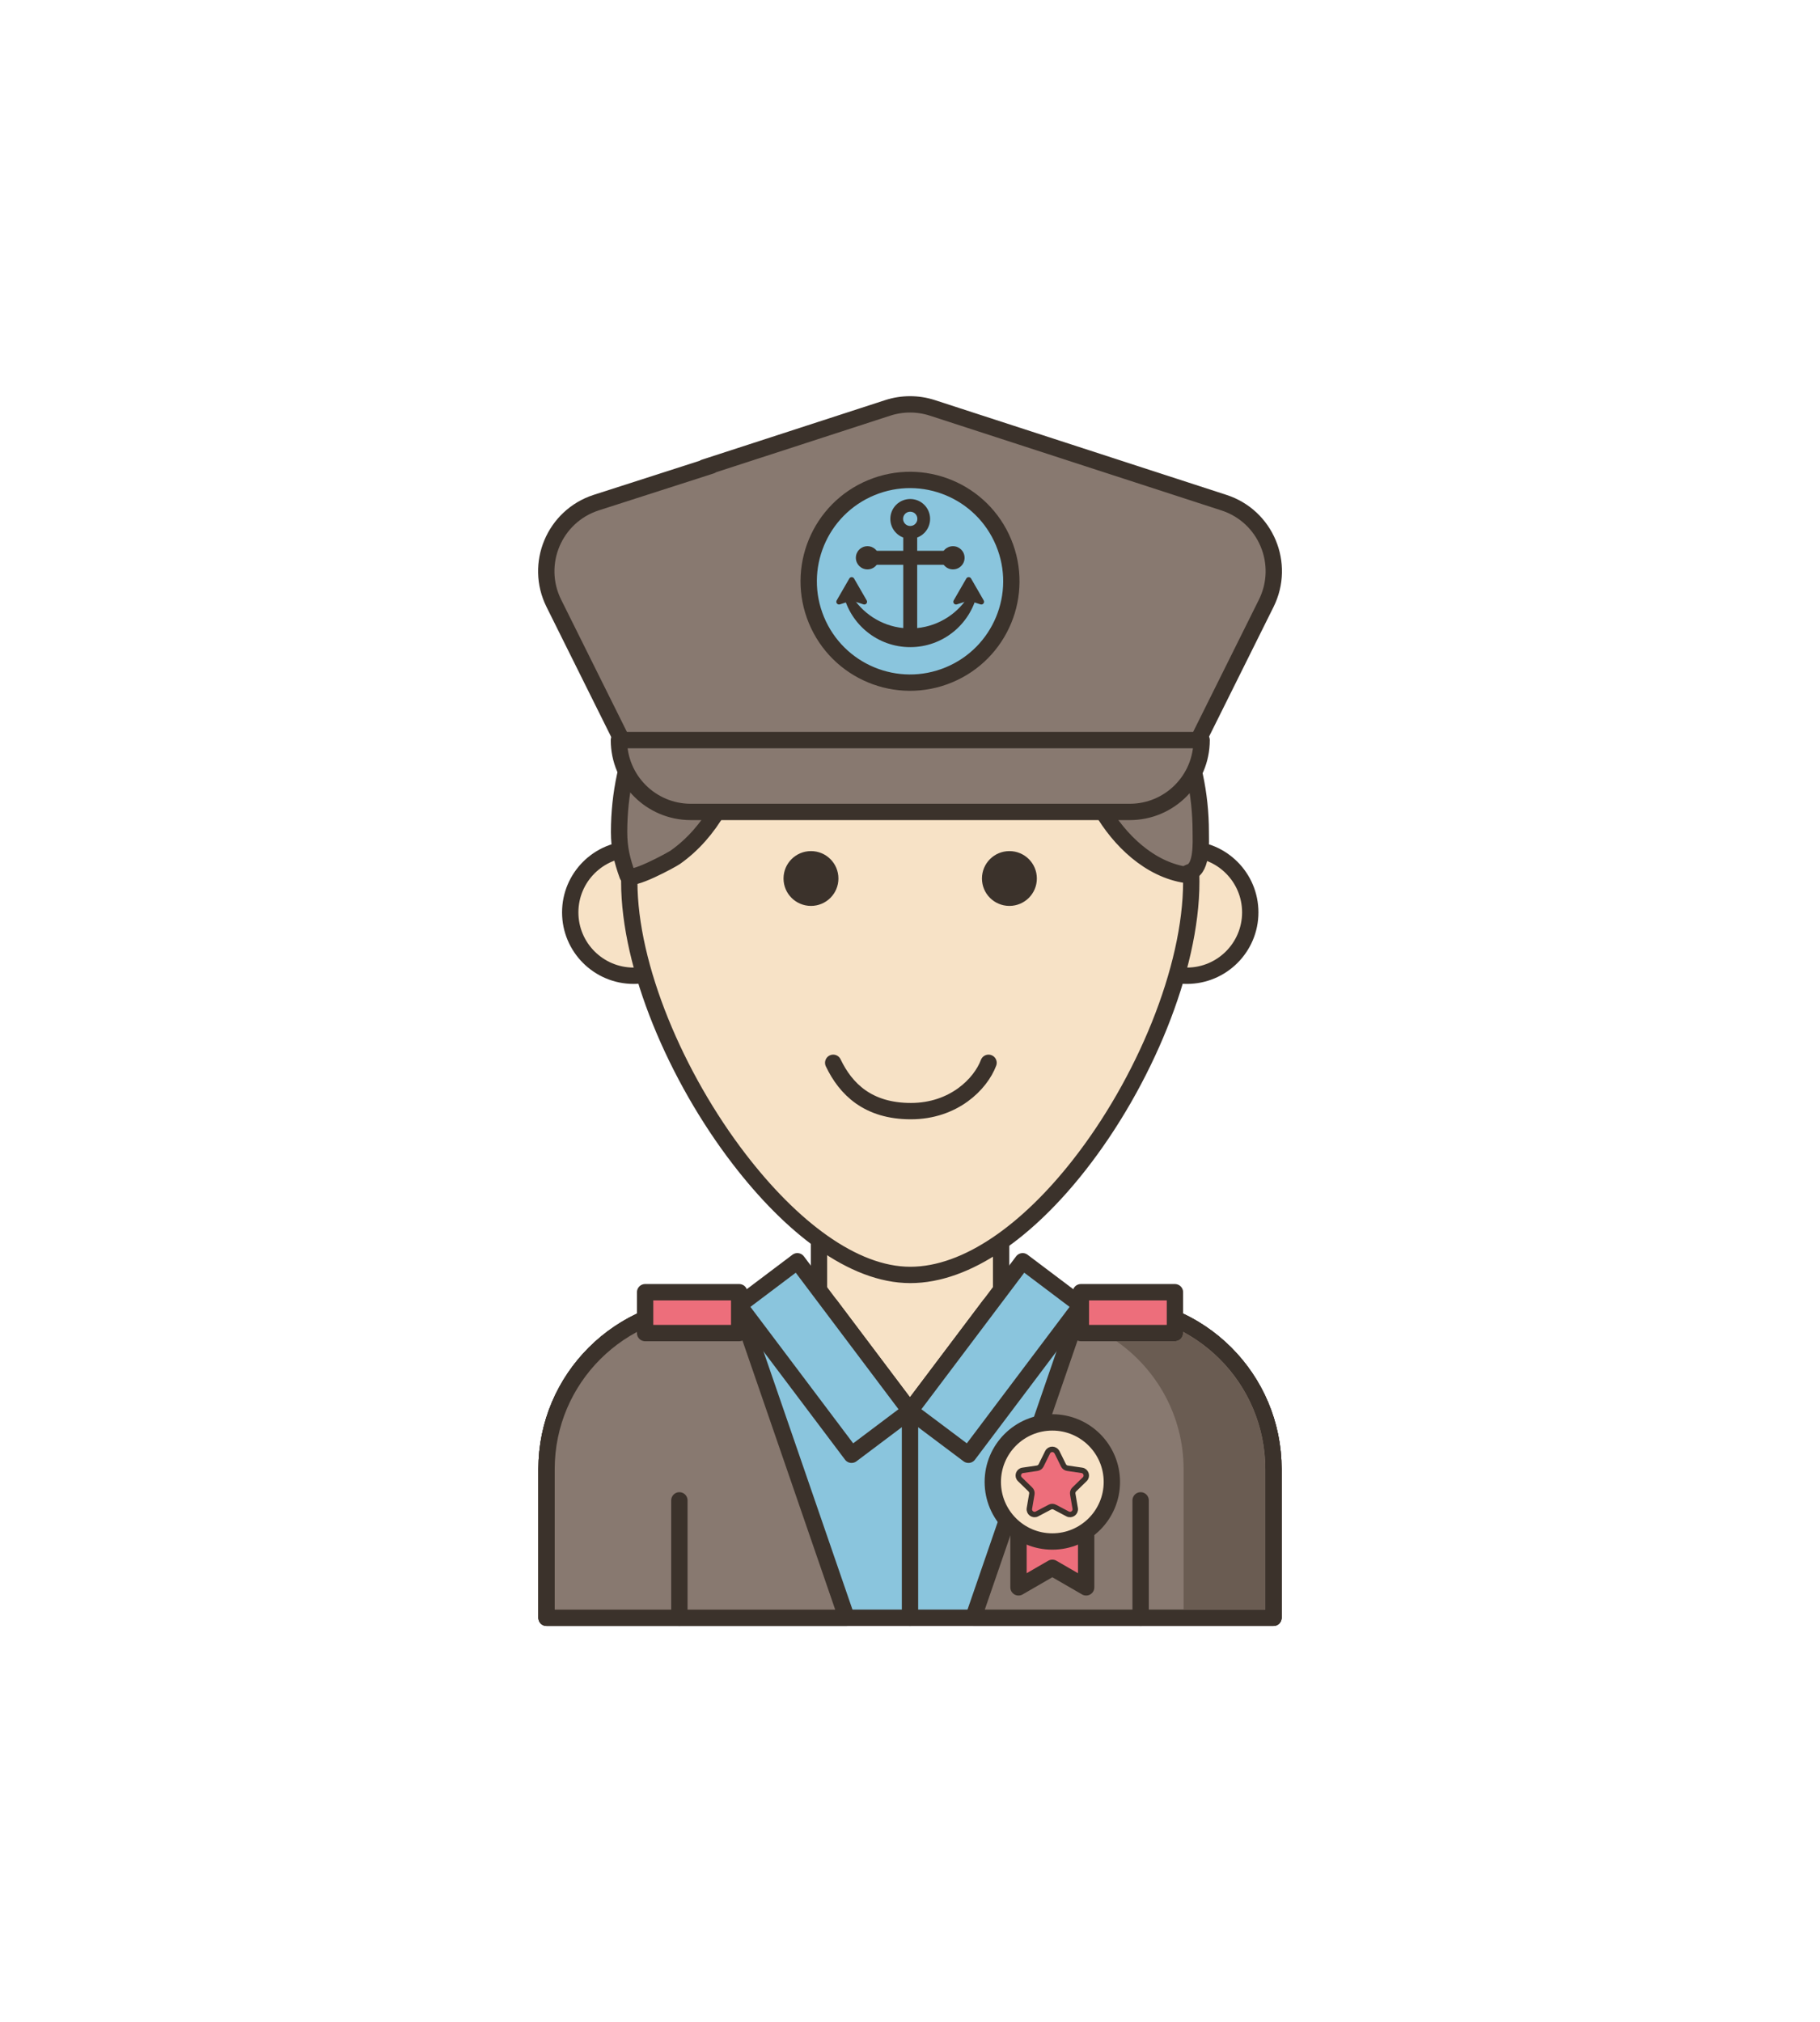
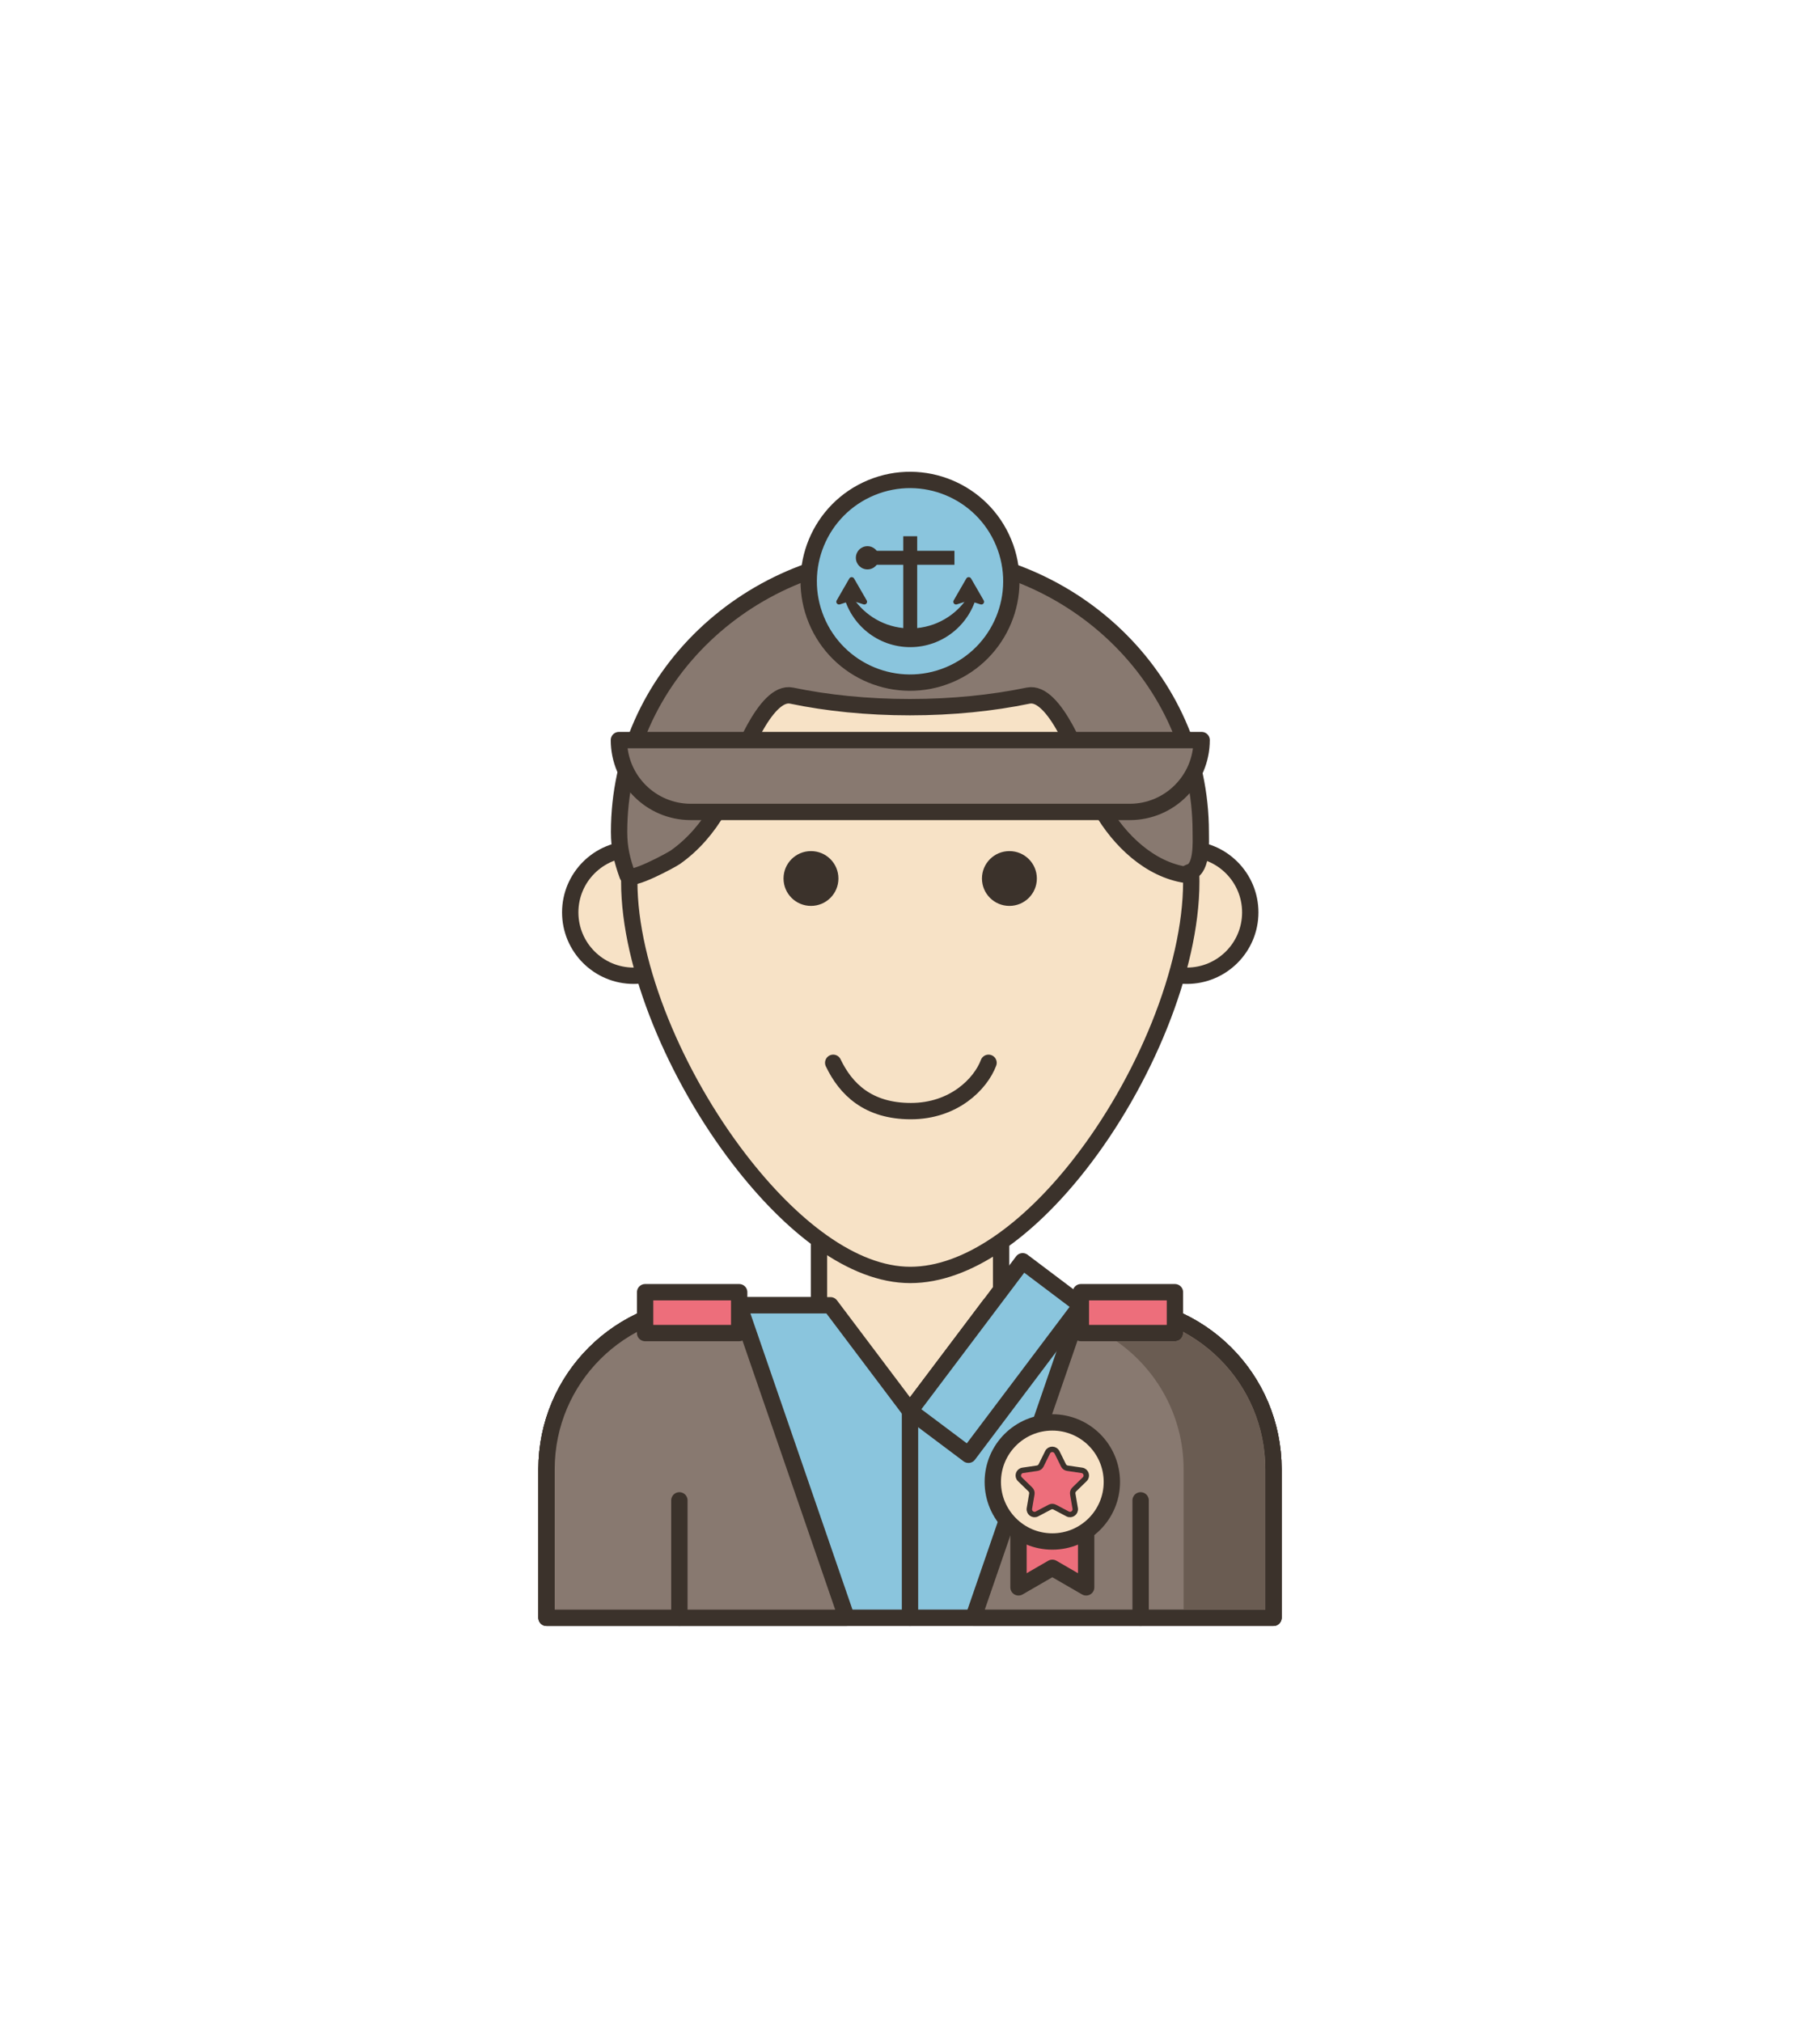
<svg xmlns="http://www.w3.org/2000/svg" id="katman_1" viewBox="0 0 334.14 371.2">
  <defs>
    <style>.cls-1{fill:none;}.cls-1,.cls-2,.cls-3,.cls-4,.cls-5{stroke-width:3px;}.cls-1,.cls-2,.cls-3,.cls-4,.cls-5,.cls-6{stroke:#3b322b;stroke-linecap:round;stroke-linejoin:round;}.cls-2,.cls-6{fill:#ed6e7b;}.cls-7{fill:#6a5c52;}.cls-3{fill:#8ac5dd;}.cls-4{fill:#887970;}.cls-5{fill:#f7e2c6;}.cls-8{fill:#3b322b;}</style>
  </defs>
  <path class="cls-5" d="M233.8,296.96v-27.28c0-16.62-13.46-30.08-30.1-30.08h-19.9v-16.86h-33.44v16.86h-19.89c-16.64,0-30.13,13.46-30.13,30.08v27.28h133.46Z" />
  <path class="cls-3" d="M233.8,269.68v27.28H100.34v-27.28c0-16.62,13.49-30.08,30.13-30.08h22l14.59,19.37,14.6-19.37h22.04c16.64,0,30.1,13.46,30.1,30.08Z" />
  <path class="cls-4" d="M145.16,267.13l-9.49-27.52h-5.2c-16.64,0-30.13,13.46-30.13,30.08v27.28h55.1l-10.28-29.84" />
  <path class="cls-4" d="M233.8,269.68v27.28h-55.1l19.77-57.36h5.23c16.64,0,30.1,13.46,30.1,30.08Z" />
-   <polygon class="cls-3" points="167.06 258.98 156.34 267.04 135.67 239.6 146.39 231.52 167.06 258.98" />
  <polygon class="cls-3" points="198.47 239.6 177.8 267.04 167.06 258.98 187.75 231.52 198.47 239.6" />
  <line class="cls-1" x1="124.73" y1="275.41" x2="124.73" y2="296.97" />
  <line class="cls-1" x1="209.41" y1="275.41" x2="209.41" y2="296.97" />
  <ellipse class="cls-5" cx="116.33" cy="167.48" rx="11.64" ry="11.63" />
  <ellipse class="cls-5" cx="217.9" cy="167.48" rx="11.64" ry="11.63" />
  <path class="cls-5" d="M218.71,161.84c0,16.03-8.7,36.9-20.62,52.07-9.24,11.78-20.42,20.12-30.97,20.12s-21.89-8.88-31.39-21.24c-11.59-15.07-20.2-35.31-20.2-50.95,0-28.48,23.09-51.57,51.59-51.57s51.59,23.09,51.59,51.57Z" />
  <path class="cls-8" d="M153.93,161.26c0,2.78-2.25,5.03-5.04,5.03s-5.04-2.25-5.04-5.03,2.25-5.03,5.04-5.03,5.04,2.25,5.04,5.03Z" />
  <path class="cls-8" d="M190.36,161.26c0,2.78-2.25,5.03-5.04,5.03s-5.04-2.25-5.04-5.03,2.25-5.03,5.04-5.03,5.04,2.25,5.04,5.03Z" />
  <path class="cls-1" d="M181.49,195.09c-1.46,3.89-6.38,8.87-14.26,8.87s-11.96-4.05-14.26-8.87" />
  <line class="cls-1" x1="167.07" y1="296.97" x2="167.07" y2="258.97" />
  <rect class="cls-2" x="118.44" y="237.2" width="17.27" height="7.5" />
  <rect class="cls-2" x="198.44" y="237.2" width="17.27" height="7.5" />
  <polygon class="cls-2" points="186.99 276.3 186.99 291.38 193.2 287.79 199.41 291.38 199.41 276.3 186.99 276.3" />
  <circle class="cls-5" cx="193.2" cy="272.03" r="10.93" />
  <path class="cls-6" d="M194.06,266.58l1.19,2.41c.14.28.41.48.72.52l2.65.39c.78.11,1.1,1.08.53,1.63l-1.92,1.87c-.23.22-.33.54-.28.85l.45,2.64c.13.78-.69,1.38-1.39,1.01l-2.37-1.25c-.28-.15-.61-.15-.89,0l-2.37,1.25c-.7.37-1.52-.23-1.39-1.01l.45-2.64c.05-.31-.05-.63-.28-.85l-1.92-1.87c-.57-.55-.25-1.52.53-1.63l2.65-.39c.31-.05.58-.24.72-.52l1.19-2.41c.35-.71,1.36-.71,1.72,0Z" />
  <path class="cls-7" d="M232.3,269.69v25.78h-15v-25.78c0-9.72-4.89-18.32-12.32-23.49h10.73c.82,0,1.5-.67,1.5-1.5v-.2c8.97,4.83,15.09,14.31,15.09,25.19Z" />
  <path class="cls-4" d="M167.06,101.69c-29.49,0-53.4,22.84-53.4,51.03,0,2.98.54,5.2,1.54,7.98.47,1.31,8.12-2.87,8.77-3.33,3.26-2.29,5.92-5.4,7.9-8.83.82-1.43,1.51-2.88,2.06-4.33,1.76-4.64,6.54-17.53,11.4-16.52,6.51,1.36,13.89,2.12,21.72,2.12s15.21-.77,21.72-2.12c4.86-1.01,9.64,11.89,11.4,16.52.55,1.45,1.24,2.91,2.06,4.33,3.28,5.68,8.83,11.09,15.58,12.07.02-.33.43-.44.74-.55,2.21-.8,1.9-5.57,1.9-7.34,0-28.18-23.91-51.03-53.4-51.03Z" />
-   <path class="cls-4" d="M130.59,85.47l-21.15,6.8c-7.68,2.5-11.36,11.24-7.76,18.47l12.17,24.47c.77,1.54,2.34,2.52,4.07,2.52h98.31c1.72,0,3.3-.98,4.07-2.52l12.17-24.47c3.6-7.23-.07-15.98-7.76-18.47l-53.54-17.4c-2.66-.86-5.52-.86-8.18,0l-33.7,10.95" />
  <circle class="cls-3" cx="167.07" cy="106.7" r="18.6" transform="translate(-28.11 72.06) rotate(-22.5)" />
  <path class="cls-4" d="M207.42,149.04c7.28,0,13.19-5.9,13.19-13.19h-106.98c0,7.28,5.9,13.19,13.19,13.19h80.61Z" />
  <path class="cls-8" d="M178.01,109.09c-1.98,3.4-5.51,5.79-9.62,6.2v-11.62h6.84v-2.56h-6.84v-2.68h-2.56v2.68h-6.84v2.56h6.84v11.62c-4.11-.41-7.64-2.8-9.62-6.2h-1.37c1.31,5.56,6.31,9.7,12.27,9.7s10.96-4.14,12.27-9.7h-1.37Z" />
-   <path class="cls-8" d="M174.96,104.52c-1.18,0-2.13-.95-2.13-2.13s.95-2.13,2.13-2.13,2.13.95,2.13,2.13-.95,2.13-2.13,2.13Z" />
  <path class="cls-8" d="M159.26,104.52c-1.18,0-2.13-.95-2.13-2.13s.95-2.13,2.13-2.13,2.13.95,2.13,2.13-.95,2.13-2.13,2.13Z" />
  <path class="cls-8" d="M156.21,110.29l-2.01.65c-.44.14-.82-.33-.59-.73l2.32-4.02c.19-.33.68-.33.87,0l2.32,4.02c.23.4-.15.87-.59.73l-2.01-.65c-.1-.03-.21-.03-.31,0Z" />
  <path class="cls-8" d="M177.69,110.29l-2.01.65c-.44.14-.82-.33-.59-.73l2.32-4.02c.19-.33.68-.33.87,0l2.32,4.02c.23.4-.15.87-.59.73l-2.01-.65c-.1-.03-.21-.03-.31,0Z" />
-   <path class="cls-8" d="M167.11,91.6c-2.02,0-3.65,1.63-3.65,3.65s1.63,3.65,3.65,3.65,3.65-1.63,3.65-3.65-1.63-3.65-3.65-3.65ZM167.11,96.55c-.72,0-1.31-.58-1.31-1.31s.58-1.31,1.31-1.31,1.31.58,1.31,1.31-.58,1.31-1.31,1.31Z" />
</svg>